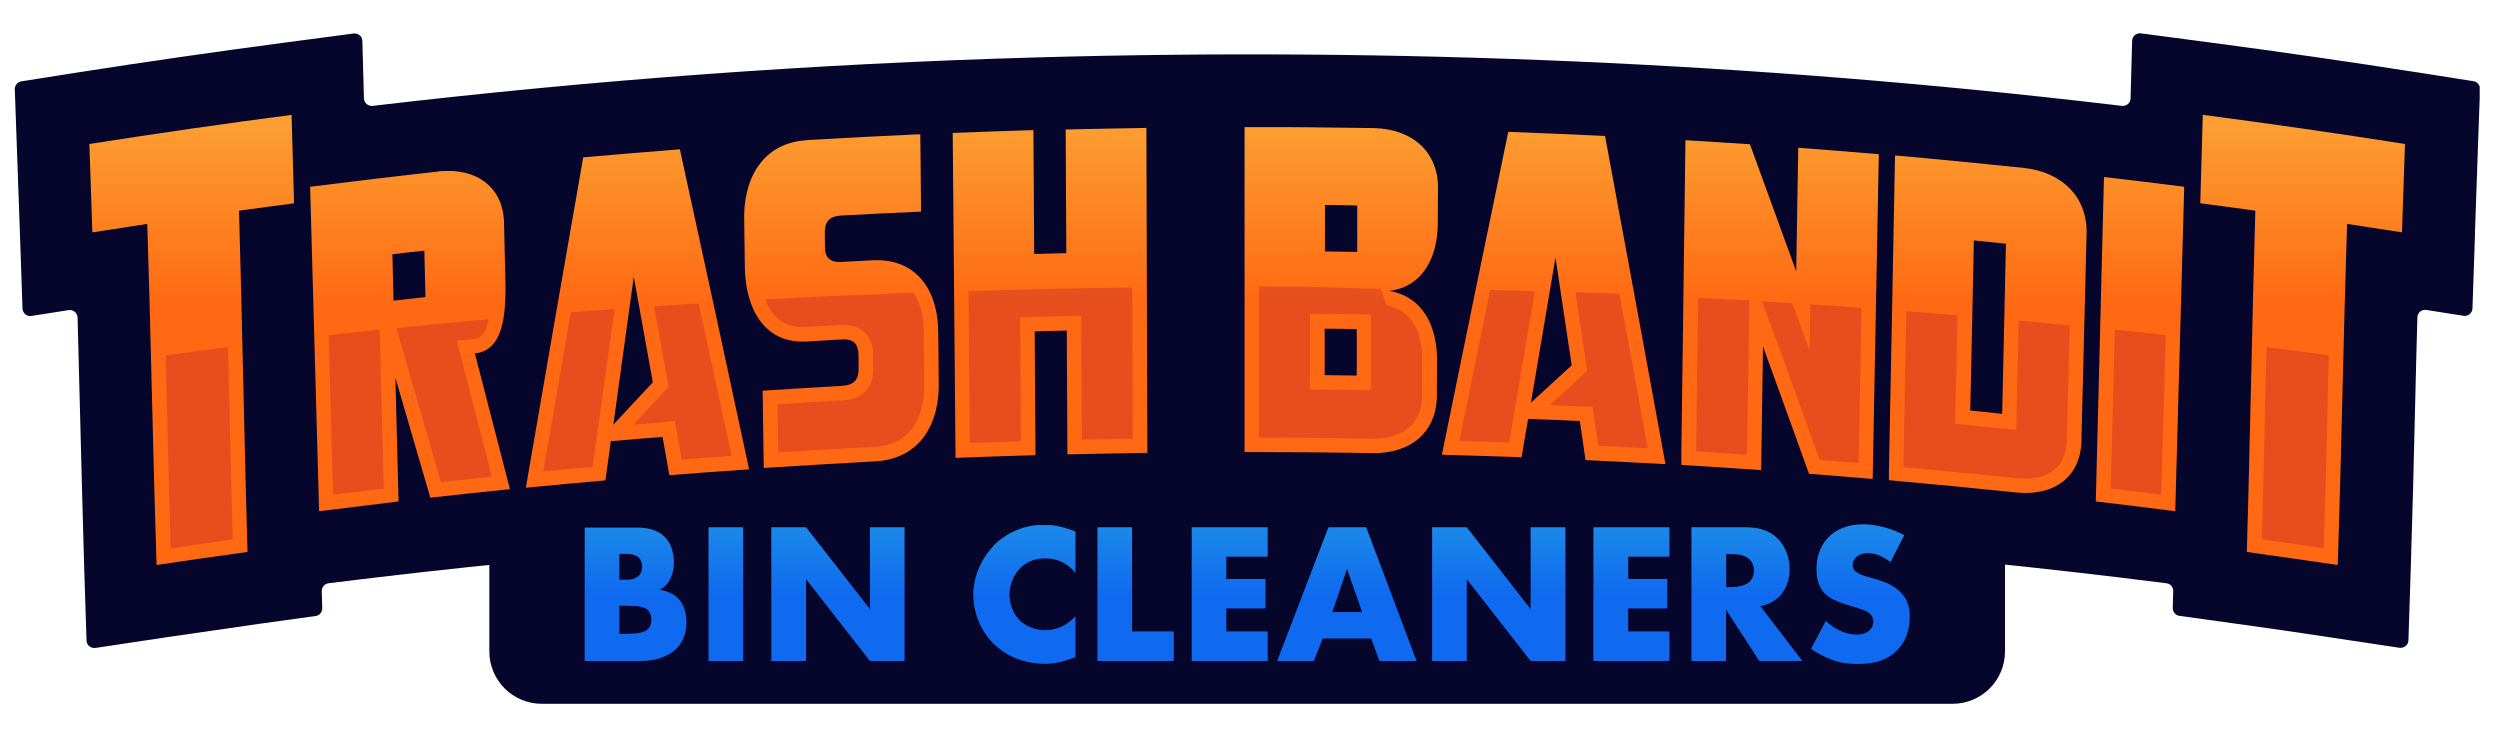
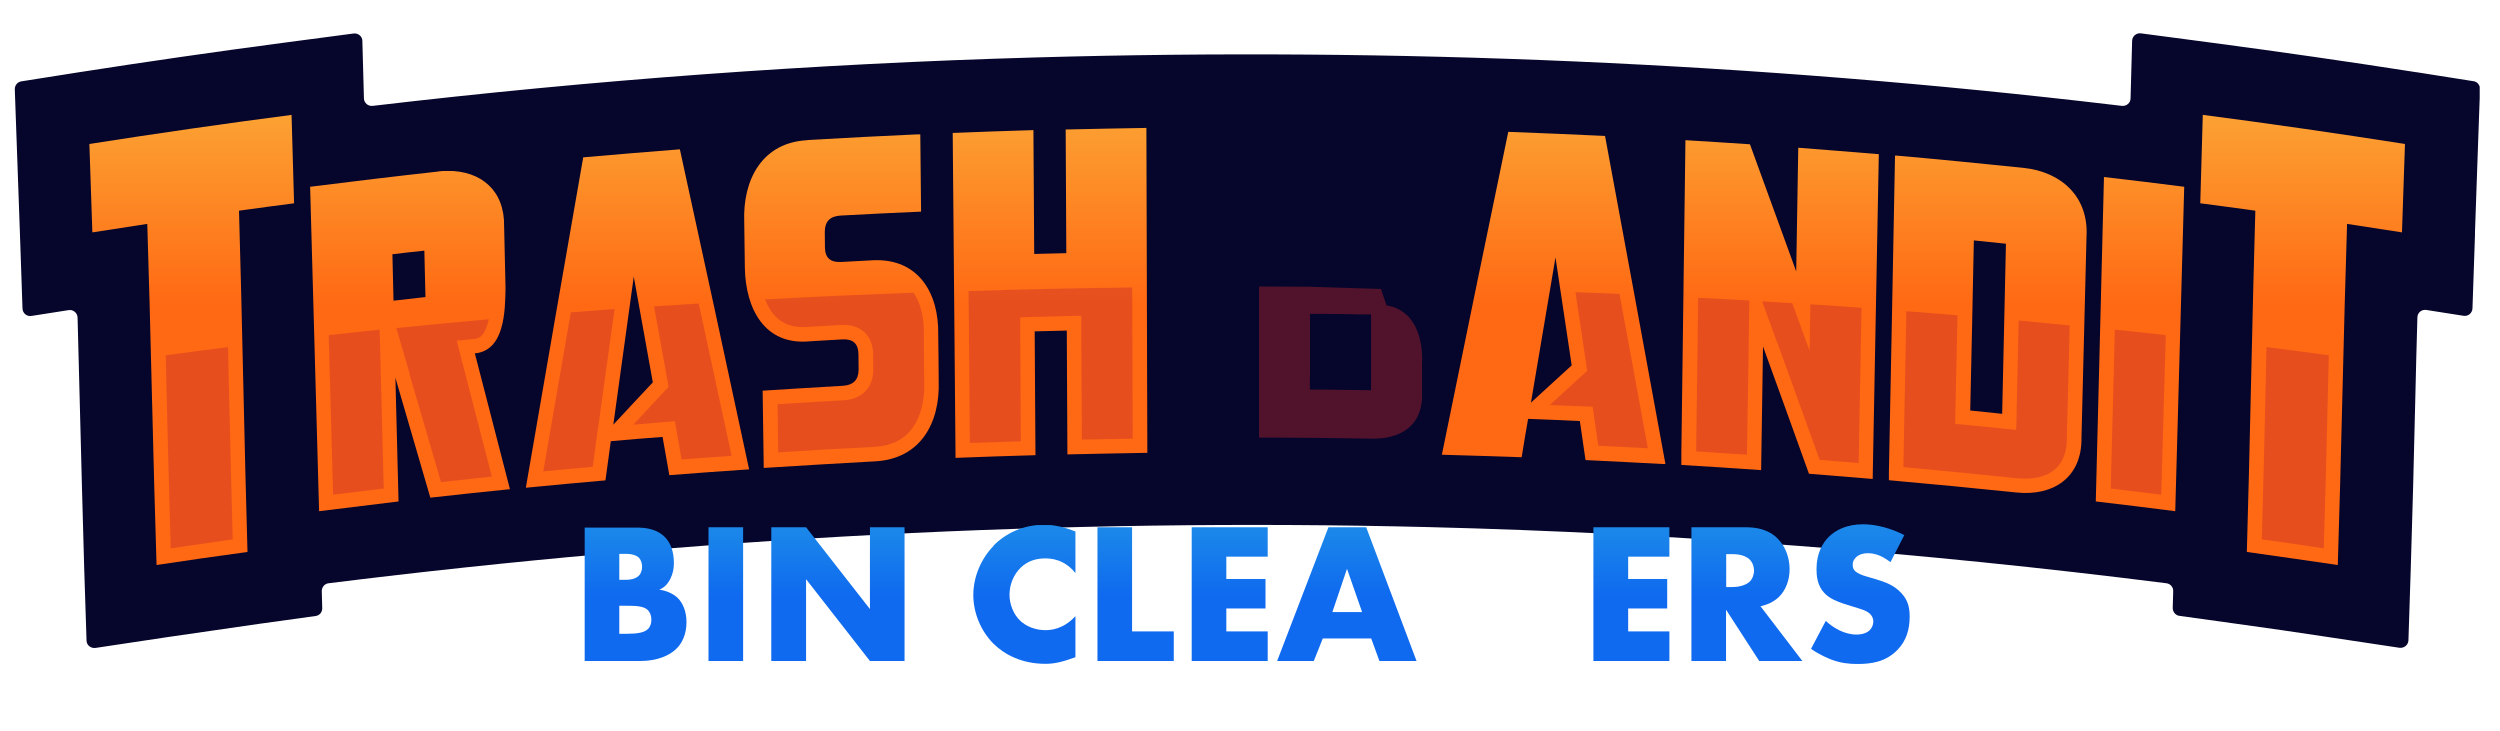
<svg xmlns="http://www.w3.org/2000/svg" xmlns:xlink="http://www.w3.org/1999/xlink" viewBox="0 0 158.89 46.47">
  <defs>
    <style>
      .cls-1 {
        fill: none;
      }

      .cls-2 {
        fill: url(#linear-gradient-8);
      }

      .cls-3 {
        fill: url(#linear-gradient-7);
      }

      .cls-4 {
        fill: url(#linear-gradient-5);
      }

      .cls-5 {
        fill: url(#linear-gradient-6);
      }

      .cls-6 {
        fill: url(#linear-gradient-9);
      }

      .cls-7 {
        fill: url(#linear-gradient-4);
      }

      .cls-8 {
        fill: url(#linear-gradient-3);
      }

      .cls-9 {
        fill: url(#linear-gradient-2);
      }

      .cls-10 {
        mix-blend-mode: multiply;
        opacity: .4;
      }

      .cls-11 {
        fill: url(#linear-gradient);
      }

      .cls-12 {
        isolation: isolate;
      }

      .cls-13 {
        clip-path: url(#clippath-17);
      }

      .cls-14 {
        clip-path: url(#clippath-19);
      }

      .cls-15 {
        clip-path: url(#clippath-11);
      }

      .cls-16 {
        clip-path: url(#clippath-16);
      }

      .cls-17 {
        clip-path: url(#clippath-18);
      }

      .cls-18 {
        clip-path: url(#clippath-10);
      }

      .cls-19 {
        clip-path: url(#clippath-15);
      }

      .cls-20 {
        clip-path: url(#clippath-13);
      }

      .cls-21 {
        clip-path: url(#clippath-14);
      }

      .cls-22 {
        clip-path: url(#clippath-12);
      }

      .cls-23 {
        clip-path: url(#clippath-31);
      }

      .cls-24 {
        clip-path: url(#clippath-32);
      }

      .cls-25 {
        clip-path: url(#clippath-33);
      }

      .cls-26 {
        clip-path: url(#clippath-34);
      }

      .cls-27 {
        clip-path: url(#clippath-35);
      }

      .cls-28 {
        clip-path: url(#clippath-39);
      }

      .cls-29 {
        clip-path: url(#clippath-30);
      }

      .cls-30 {
        clip-path: url(#clippath-36);
      }

      .cls-31 {
        clip-path: url(#clippath-37);
      }

      .cls-32 {
        clip-path: url(#clippath-38);
      }

      .cls-33 {
        clip-path: url(#clippath-27);
      }

      .cls-34 {
        clip-path: url(#clippath-29);
      }

      .cls-35 {
        clip-path: url(#clippath-26);
      }

      .cls-36 {
        clip-path: url(#clippath-28);
      }

      .cls-37 {
        clip-path: url(#clippath-20);
      }

      .cls-38 {
        clip-path: url(#clippath-21);
      }

      .cls-39 {
        clip-path: url(#clippath-22);
      }

      .cls-40 {
        clip-path: url(#clippath-23);
      }

      .cls-41 {
        clip-path: url(#clippath-24);
      }

      .cls-42 {
        clip-path: url(#clippath-25);
      }

      .cls-43 {
        clip-path: url(#clippath-41);
      }

      .cls-44 {
        clip-path: url(#clippath-40);
      }

      .cls-45 {
        clip-path: url(#clippath-1);
      }

      .cls-46 {
        clip-path: url(#clippath-3);
      }

      .cls-47 {
        clip-path: url(#clippath-4);
      }

      .cls-48 {
        clip-path: url(#clippath-7);
      }

      .cls-49 {
        clip-path: url(#clippath-6);
      }

      .cls-50 {
        clip-path: url(#clippath-9);
      }

      .cls-51 {
        clip-path: url(#clippath-8);
      }

      .cls-52 {
        clip-path: url(#clippath-5);
      }

      .cls-53 {
        fill: #06052b;
      }

      .cls-54 {
        fill: url(#linear-gradient-10);
      }

      .cls-55 {
        fill: url(#linear-gradient-11);
      }

      .cls-56 {
        fill: url(#linear-gradient-12);
      }

      .cls-57 {
        fill: url(#linear-gradient-13);
      }

      .cls-58 {
        fill: url(#linear-gradient-19);
      }

      .cls-59 {
        fill: url(#linear-gradient-14);
      }

      .cls-60 {
        fill: url(#linear-gradient-21);
      }

      .cls-61 {
        fill: url(#linear-gradient-20);
      }

      .cls-62 {
        fill: url(#linear-gradient-22);
      }

      .cls-63 {
        fill: url(#linear-gradient-15);
      }

      .cls-64 {
        fill: url(#linear-gradient-16);
      }

      .cls-65 {
        fill: url(#linear-gradient-17);
      }

      .cls-66 {
        fill: url(#linear-gradient-18);
      }

      .cls-67 {
        fill: #c1272d;
      }

      .cls-68 {
        clip-path: url(#clippath);
      }
    </style>
    <clipPath id="clippath">
      <rect class="cls-1" x=".94" y="2.12" width="156.66" height="42.61" />
    </clipPath>
    <clipPath id="clippath-1">
      <rect class="cls-1" x="-1.87" y="-6.46" width="162.28" height="59.76" />
    </clipPath>
    <clipPath id="clippath-3">
      <rect class="cls-1" x="-1.87" y="-6.46" width="162.28" height="59.76" />
    </clipPath>
    <clipPath id="clippath-4">
      <path class="cls-1" d="M5.68,9.15c.06,1.87.13,3.75.19,5.62,1.16-.18,2.33-.36,3.49-.54.2,6,.39,15.69.59,21.68,1.92-.29,3.85-.57,5.78-.83-.18-6-.36-15.69-.54-21.69,1.17-.16,2.33-.32,3.5-.47-.05-1.87-.11-3.75-.16-5.62-4.29.56-8.57,1.18-12.85,1.85" />
    </clipPath>
    <linearGradient id="linear-gradient" x1="-1061.16" y1="216.21" x2="-1061.08" y2="216.21" gradientTransform="translate(-41825.22 205348.59) rotate(90) scale(193.51 -193.51)" gradientUnits="userSpaceOnUse">
      <stop offset="0" stop-color="#fbb03b" />
      <stop offset="1" stop-color="#ff6913" />
    </linearGradient>
    <clipPath id="clippath-5">
      <path class="cls-1" d="M24.93,16.16c.81-.1,1.22-.14,2.04-.23.02.98.05,1.96.07,2.95-.81.09-1.22.14-2.03.23-.02-.98-.05-1.96-.07-2.95M27.87,10.9c-2.72.3-5.45.63-8.16.97.19,6.87.38,13.74.57,20.62,1.68-.21,3.37-.42,5.05-.62-.07-2.62-.13-5.24-.2-7.86.74,2.54,1.48,5.08,2.22,7.62,1.69-.19,3.37-.37,5.06-.54-.74-2.88-1.48-5.75-2.23-8.63,1.92-.18,1.92-2.76,1.95-4.14-.03-1.31-.06-2.62-.09-3.93.04-2.31-1.49-3.53-3.56-3.53-.2,0-.4.01-.61.03" />
    </clipPath>
    <linearGradient id="linear-gradient-2" y1="215.4" x2="-1061.08" y2="215.4" gradientTransform="translate(-41654.24 205348.59) rotate(90) scale(193.51 -193.51)" xlink:href="#linear-gradient" />
    <clipPath id="clippath-6">
      <path class="cls-1" d="M40.28,17.58c.4,2.24.81,4.48,1.21,6.72-.84.9-1.68,1.79-2.51,2.69.43-3.14.87-6.27,1.3-9.41M37.07,9.98c-1.23,7-2.44,14.01-3.65,21.02,1.69-.17,3.38-.32,5.06-.47.14-1,.2-1.49.34-2.49,1.1-.1,2.19-.19,3.29-.27.17.97.26,1.46.43,2.43,1.69-.13,3.38-.26,5.07-.37-1.45-6.78-2.92-13.57-4.4-20.34-2.05.16-4.09.33-6.14.51" />
    </clipPath>
    <linearGradient id="linear-gradient-3" x1="-1061.16" y1="214.55" x2="-1061.08" y2="214.55" gradientTransform="translate(-41476.04 205348.59) rotate(90) scale(193.51 -193.51)" xlink:href="#linear-gradient" />
    <clipPath id="clippath-7">
      <path class="cls-1" d="M51.32,8.91c-2.88.14-4.12,2.51-4.02,5.18.01.98.03,1.97.04,2.95.05,2.55,1.23,4.94,4.15,4.65.81-.05,1.22-.07,2.04-.12.68-.04,1.02.27,1.03.93,0,.39,0,.59.01.98,0,.66-.33,1-1.01,1.04-1.7.1-3.39.2-5.09.31.02,1.64.05,3.28.07,4.91,2.37-.15,4.73-.29,7.1-.42,2.85-.16,4.11-2.42,4.02-5.1,0-.98-.02-1.97-.03-2.95.05-2.66-1.27-4.85-4.13-4.73-.82.04-1.23.06-2.04.11-.68.04-1.03-.27-1.03-.93,0-.39,0-.59-.01-.98,0-.66.33-1,1.01-1.04,1.7-.09,3.41-.18,5.11-.25-.02-1.64-.03-3.28-.05-4.92-2.39.11-4.78.23-7.17.37" />
    </clipPath>
    <linearGradient id="linear-gradient-4" y1="213.79" y2="213.79" gradientTransform="translate(-41316.28 205348.59) rotate(90) scale(193.51 -193.51)" xlink:href="#linear-gradient" />
    <clipPath id="clippath-8">
      <path class="cls-1" d="M67.73,8.22c.01,2.62.03,5.24.04,7.87-.82.02-1.23.03-2.04.05-.02-2.62-.03-5.24-.05-7.87-1.71.05-3.42.11-5.13.18.06,6.88.12,13.77.18,20.65,1.69-.07,3.39-.12,5.08-.17-.02-2.62-.03-5.24-.05-7.87.82-.02,1.22-.03,2.04-.05.01,2.62.03,5.24.04,7.87,1.69-.04,3.39-.07,5.08-.1-.02-6.88-.04-13.77-.06-20.65-1.71.03-3.42.06-5.13.1" />
    </clipPath>
    <linearGradient id="linear-gradient-5" x1="-1061.16" y1="213.02" x2="-1061.08" y2="213.02" gradientTransform="translate(-41152.98 205348.59) rotate(90) scale(193.51 -193.51)" xlink:href="#linear-gradient" />
    <clipPath id="clippath-9">
-       <path class="cls-1" d="M84.19,23.84c0-.98,0-1.97,0-2.95.82,0,1.22.01,2.04.03,0,.98,0,1.97,0,2.95-.81-.01-1.22-.02-2.04-.03M84.21,15.98c0-.98,0-1.97,0-2.95.82,0,1.23.01,2.05.03,0,.98,0,1.97,0,2.95-.82-.01-1.23-.02-2.04-.03M79.1,28.73c2.71,0,5.42.02,8.13.07,2.4.04,4.17-1.33,4.09-3.85,0-.79,0-1.18.01-1.97.04-2.07-.8-4.12-3.04-4.49,2.25-.28,3.1-2.3,3.09-4.36,0-.79,0-1.18.01-1.97.11-2.53-1.67-3.97-4.08-4.02-2.74-.04-5.47-.07-8.21-.07,0,6.88,0,13.77,0,20.65" />
-     </clipPath>
+       </clipPath>
    <linearGradient id="linear-gradient-6" x1="-1061.16" y1="211.93" x2="-1061.08" y2="211.93" gradientTransform="translate(-40924.88 205348.59) rotate(90) scale(193.51 -193.51)" xlink:href="#linear-gradient" />
    <clipPath id="clippath-10">
      <path class="cls-1" d="M98.86,16.36c.34,2.29.69,4.57,1.03,6.86-.86.79-1.73,1.58-2.59,2.37.52-3.08,1.04-6.16,1.56-9.23M91.63,28.9c1.69.05,3.39.1,5.08.16.16-.98.24-1.47.41-2.44,1.1.04,2.2.09,3.29.14.14.99.22,1.49.36,2.48,1.69.08,3.38.17,5.08.26-1.27-6.96-2.55-13.91-3.84-20.86-2.05-.1-4.1-.18-6.15-.26-1.42,6.84-2.83,13.68-4.22,20.52" />
    </clipPath>
    <linearGradient id="linear-gradient-7" y1="211.14" y2="211.14" gradientTransform="translate(-40758.49 205348.59) rotate(90) scale(193.51 -193.51)" xlink:href="#linear-gradient" />
    <clipPath id="clippath-11">
      <path class="cls-1" d="M106.86,29.55c1.69.1,3.38.21,5.07.33.04-2.62.08-5.24.12-7.86.98,2.69,1.95,5.39,2.92,8.09,1.35.11,2.7.22,4.05.33.13-6.88.26-13.76.39-20.64-1.71-.14-3.41-.28-5.12-.41-.04,2.62-.09,5.24-.13,7.86-.98-2.7-1.96-5.39-2.94-8.08-1.37-.09-2.73-.18-4.1-.26-.09,6.88-.18,13.76-.27,20.64" />
    </clipPath>
    <linearGradient id="linear-gradient-8" x1="-1061.16" y1="210.3" x2="-1061.08" y2="210.3" gradientTransform="translate(-40581.01 205348.59) rotate(90) scale(193.51 -193.51)" xlink:href="#linear-gradient" />
    <clipPath id="clippath-12">
      <path class="cls-1" d="M125.22,26.09c.08-3.6.16-7.2.23-10.81.82.08,1.22.12,2.04.21-.08,3.6-.16,7.2-.24,10.81-.81-.08-1.22-.12-2.03-.21M120.05,30.52c2.7.24,5.4.5,8.1.78,2.37.25,4.18-.97,4.14-3.48.11-4.26.21-8.51.32-12.77.15-2.53-1.58-4.12-3.99-4.38-2.72-.28-5.45-.55-8.18-.79-.13,6.88-.26,13.76-.4,20.64" />
    </clipPath>
    <linearGradient id="linear-gradient-9" x1="-1061.16" y1="209.53" x2="-1061.08" y2="209.53" gradientTransform="translate(-40418.44 205348.59) rotate(90) scale(193.51 -193.51)" xlink:href="#linear-gradient" />
    <clipPath id="clippath-13">
      <path class="cls-1" d="M133.2,31.87c1.69.2,3.37.4,5.05.62.19-6.87.38-13.74.57-20.62-1.7-.22-3.4-.42-5.1-.62-.17,6.87-.35,13.75-.52,20.62" />
    </clipPath>
    <linearGradient id="linear-gradient-10" x1="-1061.16" y1="208.96" x2="-1061.08" y2="208.96" gradientTransform="translate(-40299.09 205348.59) rotate(90) scale(193.51 -193.51)" xlink:href="#linear-gradient" />
    <clipPath id="clippath-14">
      <path class="cls-1" d="M139.84,12.92c1.17.15,2.33.31,3.5.47-.18,6-.36,15.69-.54,21.69,1.93.27,3.85.55,5.78.83.2-6,.39-15.69.59-21.68,1.16.18,2.33.36,3.49.54.06-1.87.13-3.75.19-5.62-4.28-.67-8.56-1.29-12.85-1.85-.05,1.87-.11,3.75-.16,5.62" />
    </clipPath>
    <linearGradient id="linear-gradient-11" y1="208.36" y2="208.36" gradientTransform="translate(-40171.74 205348.59) rotate(90) scale(193.51 -193.51)" xlink:href="#linear-gradient" />
    <clipPath id="clippath-15">
      <path class="cls-1" d="M39.36,38.5h.46c.55,0,1.1.01,1.36.28.13.13.22.34.22.61,0,.24-.08.43-.18.55-.24.28-.75.34-1.36.34h-.5v-1.78ZM39.36,35.2h.41c.43,0,.7.11.84.25.13.14.2.36.2.57,0,.19-.06.42-.2.56-.23.24-.61.27-.84.27h-.41v-1.66ZM37.16,33.51v8.5h3.54c1.04,0,1.85-.33,2.31-.8.32-.32.62-.87.62-1.67,0-.68-.23-1.22-.57-1.55-.27-.25-.71-.46-1.16-.51.32-.14.51-.33.69-.66.18-.36.24-.68.24-1.04,0-.75-.23-1.27-.52-1.59-.52-.57-1.25-.66-1.86-.66h-3.29Z" />
    </clipPath>
    <linearGradient id="linear-gradient-12" x1="-1062.05" y1="217.13" x2="-1061.96" y2="217.13" gradientTransform="translate(-22618.65 110863.98) rotate(90) scale(104.36 -104.36)" gradientUnits="userSpaceOnUse">
      <stop offset="0" stop-color="#29abe2" />
      <stop offset="1" stop-color="#0f6aef" />
    </linearGradient>
    <clipPath id="clippath-16">
      <rect class="cls-1" x="45.03" y="33.51" width="2.2" height="8.5" />
    </clipPath>
    <linearGradient id="linear-gradient-13" x1="-1062.05" y1="216.51" x2="-1061.96" y2="216.51" gradientTransform="translate(-22547.9 110863.98) rotate(90) scale(104.36 -104.36)" xlink:href="#linear-gradient-12" />
    <clipPath id="clippath-17">
      <polygon class="cls-1" points="55.29 33.51 55.29 38.71 51.23 33.51 49.02 33.51 49.02 42.01 51.23 42.01 51.23 36.81 55.29 42.01 57.49 42.01 57.49 33.51 55.29 33.51" />
    </clipPath>
    <linearGradient id="linear-gradient-14" y1="215.73" y2="215.73" gradientTransform="translate(-22460.13 110863.98) rotate(90) scale(104.36 -104.36)" xlink:href="#linear-gradient-12" />
    <clipPath id="clippath-18">
      <path class="cls-1" d="M63.15,34.69c-.76.78-1.29,1.92-1.29,3.13,0,1.11.46,2.27,1.29,3.1.7.69,1.81,1.27,3.29,1.27.55,0,1.03-.1,1.91-.42v-2.61c-.78.85-1.59.89-1.92.89-.62,0-1.21-.24-1.58-.59-.45-.42-.69-1.07-.69-1.66s.22-1.26.74-1.75c.41-.37.89-.56,1.53-.56.37,0,1.21.05,1.92.93v-2.64c-.92-.37-1.58-.43-1.99-.43-1.33,0-2.46.56-3.21,1.32" />
    </clipPath>
    <linearGradient id="linear-gradient-15" y1="214.45" y2="214.45" gradientTransform="translate(-22314.09 110863.98) rotate(90) scale(104.36 -104.36)" xlink:href="#linear-gradient-12" />
    <clipPath id="clippath-19">
      <polygon class="cls-1" points="69.75 33.51 69.75 42.01 74.61 42.01 74.61 40.13 71.95 40.13 71.95 33.51 69.75 33.51" />
    </clipPath>
    <linearGradient id="linear-gradient-16" y1="213.68" y2="213.68" gradientTransform="translate(-22226.93 110863.98) rotate(90) scale(104.36 -104.36)" xlink:href="#linear-gradient-12" />
    <clipPath id="clippath-20">
      <polygon class="cls-1" points="75.74 33.51 75.74 42.01 80.57 42.01 80.57 40.13 77.94 40.13 77.94 38.67 80.43 38.67 80.43 36.8 77.94 36.8 77.94 35.38 80.57 35.38 80.57 33.51 75.74 33.51" />
    </clipPath>
    <linearGradient id="linear-gradient-17" y1="213.03" y2="213.03" gradientTransform="translate(-22153.29 110863.98) rotate(90) scale(104.36 -104.36)" xlink:href="#linear-gradient-12" />
    <clipPath id="clippath-21">
      <path class="cls-1" d="M85.61,36.15l.96,2.75h-1.89l.93-2.75ZM84.43,33.51l-3.26,8.5h2.33l.57-1.43h3.08l.52,1.43h2.36l-3.2-8.5h-2.41Z" />
    </clipPath>
    <linearGradient id="linear-gradient-18" y1="212.22" y2="212.22" gradientTransform="translate(-22061.5 110863.98) rotate(90) scale(104.36 -104.36)" xlink:href="#linear-gradient-12" />
    <clipPath id="clippath-22">
      <polygon class="cls-1" points="97.28 33.51 97.28 38.71 93.22 33.51 91.02 33.51 91.02 42.01 93.22 42.01 93.22 36.81 97.28 42.01 99.49 42.01 99.49 33.51 97.28 33.51" />
    </clipPath>
    <linearGradient id="linear-gradient-19" y1="211.18" y2="211.18" gradientTransform="translate(-21942.55 110863.98) rotate(90) scale(104.36 -104.36)" xlink:href="#linear-gradient-12" />
    <clipPath id="clippath-23">
      <polygon class="cls-1" points="101.27 33.51 101.27 42.01 106.1 42.01 106.1 40.13 103.48 40.13 103.48 38.67 105.96 38.67 105.96 36.8 103.48 36.8 103.48 35.38 106.1 35.38 106.1 33.51 101.27 33.51" />
    </clipPath>
    <linearGradient id="linear-gradient-20" y1="210.26" y2="210.26" gradientTransform="translate(-21838.59 110863.98) rotate(90) scale(104.36 -104.36)" xlink:href="#linear-gradient-12" />
    <clipPath id="clippath-24">
      <path class="cls-1" d="M109.71,35.22h.42c.48,0,.85.13,1.06.33.19.18.29.46.29.71,0,.27-.11.55-.28.71-.27.25-.74.34-1.07.34h-.42v-2.1ZM107.5,33.51v8.5h2.2v-3.26l2.11,3.26h2.74l-2.66-3.48c.39-.08.84-.27,1.17-.59.42-.41.68-1.04.68-1.77,0-.68-.24-1.41-.73-1.91-.62-.65-1.44-.75-2.08-.75h-3.44Z" />
    </clipPath>
    <linearGradient id="linear-gradient-21" y1="209.46" y2="209.46" gradientTransform="translate(-21748.06 110863.98) rotate(90) scale(104.36 -104.36)" xlink:href="#linear-gradient-12" />
    <clipPath id="clippath-25">
      <path class="cls-1" d="M116.23,34.12c-.37.37-.78,1.01-.78,2.05,0,.43.05,1.03.48,1.5.34.38.87.57,1.22.69l.57.18c.55.17.88.25,1.1.45.18.15.24.34.24.51,0,.22-.09.41-.22.54-.14.15-.41.29-.85.29-.76,0-1.48-.42-1.95-.87l-.94,1.78c.61.42,1.15.62,1.29.68.62.23,1.13.28,1.67.28.9,0,1.78-.14,2.51-.87.61-.61.8-1.36.8-2.14,0-.59-.11-1.06-.55-1.52-.45-.48-1.01-.68-1.54-.84l-.68-.2c-.52-.15-.68-.31-.74-.38-.09-.11-.11-.23-.11-.38,0-.19.09-.33.22-.46.22-.2.51-.25.73-.25.29,0,.79.05,1.45.57l.88-1.72c-.8-.42-1.78-.69-2.62-.69-1.03,0-1.75.37-2.18.8" />
    </clipPath>
    <linearGradient id="linear-gradient-22" y1="208.68" x2="-1061.96" y2="208.68" gradientTransform="translate(-21659.18 110863.98) rotate(90) scale(104.36 -104.36)" xlink:href="#linear-gradient-12" />
    <clipPath id="clippath-26">
      <rect class="cls-1" x="-1.87" y="-6.46" width="162.28" height="59.76" />
    </clipPath>
    <clipPath id="clippath-27">
      <rect class="cls-1" x="10.52" y="22.06" width="4.26" height="12.79" />
    </clipPath>
    <clipPath id="clippath-28">
      <rect class="cls-1" x="25.17" y="20.29" width="6.08" height="10.35" />
    </clipPath>
    <clipPath id="clippath-29">
      <rect class="cls-1" x="20.9" y="20.96" width="3.49" height="10.49" />
    </clipPath>
    <clipPath id="clippath-30">
      <rect class="cls-1" x="34.54" y="19.64" width="4.52" height="10.32" />
    </clipPath>
    <clipPath id="clippath-31">
      <rect class="cls-1" x="40.25" y="19.28" width="6.24" height="9.92" />
    </clipPath>
    <clipPath id="clippath-32">
      <rect class="cls-1" x="48.62" y="18.6" width="10.12" height="10.16" />
    </clipPath>
    <clipPath id="clippath-33">
      <rect class="cls-1" x="61.56" y="18.26" width="10.43" height="9.89" />
    </clipPath>
    <clipPath id="clippath-34">
      <rect class="cls-1" x="80.02" y="18.21" width="10.38" height="9.67" />
    </clipPath>
    <clipPath id="clippath-35">
      <rect class="cls-1" x="98.5" y="18.59" width="6.23" height="9.92" />
    </clipPath>
    <clipPath id="clippath-36">
      <rect class="cls-1" x="92.76" y="18.42" width="4.8" height="9.69" />
    </clipPath>
    <clipPath id="clippath-37">
      <rect class="cls-1" x="107.8" y="18.93" width="3.38" height="9.96" />
    </clipPath>
    <clipPath id="clippath-38">
      <rect class="cls-1" x="112" y="19.15" width="6.31" height="10.28" />
    </clipPath>
    <clipPath id="clippath-39">
      <rect class="cls-1" x="120.99" y="19.77" width="10.56" height="10.65" />
    </clipPath>
    <clipPath id="clippath-40">
      <rect class="cls-1" x="134.15" y="20.96" width="3.49" height="10.49" />
    </clipPath>
    <clipPath id="clippath-41">
      <rect class="cls-1" x="143.75" y="22.06" width="4.26" height="12.79" />
    </clipPath>
  </defs>
  <g class="cls-12">
    <g id="logo">
      <g class="cls-68">
        <g class="cls-45">
          <g class="cls-46">
-             <path class="cls-53" d="M124.1,44.73H34.43c-1.84,0-3.33-1.49-3.33-3.33v-8.34c0-1.84,1.49-3.33,3.33-3.33h89.67c1.84,0,3.33,1.49,3.33,3.33v8.34c0,1.84-1.49,3.33-3.33,3.33" />
            <path class="cls-53" d="M153.57,4.59c-4.29-.67-8.66-1.3-12.96-1.87l-4.54-.6c-.29-.04-.55.18-.56.47l-.1,3.66c0,.29-.26.51-.55.48-.2-.02-.39-.05-.59-.07-22.69-2.68-45.59-3.66-68.42-3.01-14.09.4-28.17,1.43-42.17,3.08-.29.03-.54-.19-.55-.47l-.1-3.66c0-.29-.27-.51-.56-.47l-4.54.6c-4.31.57-8.67,1.2-12.96,1.87l-3.61.57c-.25.04-.42.25-.42.5l.13,3.65.1,2.81.1,2.81.16,4.67c.01.3.28.52.57.47l2.36-.37c.29-.05.56.18.57.47.04,1.64.09,3.34.13,5.02.1,3.86.2,7.86.29,10.88l.15,4.63c0,.29.27.51.57.47l4.59-.69c1.9-.28,3.83-.56,5.73-.83,0,0,2.61-.36,3.67-.51.25-.03.43-.25.42-.5-.01-.36-.02-.72-.03-1.08,0-.25.18-.47.43-.5,23.19-2.89,46.54-4.15,69.9-3.57,15.69.39,31.34,1.6,46.91,3.57.25.03.44.25.43.5l-.03,1.07c0,.25.18.47.42.5l3.67.51c1.9.26,3.83.54,5.73.83l4.59.69c.29.04.56-.18.57-.47l.15-4.63c.1-3.02.2-7.01.29-10.88.04-1.68.08-3.39.13-5.02,0-.3.28-.52.57-.47l2.36.37c.29.05.56-.17.57-.47l.16-4.67v-.18s.19-5.44.19-5.44l.13-3.65c0-.25-.17-.47-.42-.5l-3.61-.57Z" />
          </g>
          <g class="cls-47">
            <rect class="cls-11" x="5.68" y="7.3" width="13.01" height="28.62" />
          </g>
          <g class="cls-52">
            <rect class="cls-9" x="19.71" y="10.87" width="12.71" height="21.62" />
          </g>
          <g class="cls-49">
            <rect class="cls-8" x="33.43" y="9.47" width="14.19" height="21.53" />
          </g>
          <g class="cls-48">
            <rect class="cls-7" x="47.2" y="8.54" width="12.56" height="21.21" />
          </g>
          <g class="cls-51">
            <rect class="cls-4" x="60.55" y="8.13" width="12.37" height="20.98" />
          </g>
          <g class="cls-50">
            <rect class="cls-5" x="79.09" y="8.08" width="12.39" height="20.76" />
          </g>
          <g class="cls-18">
            <rect class="cls-3" x="91.63" y="8.37" width="14.22" height="21.12" />
          </g>
          <g class="cls-15">
            <rect class="cls-2" x="106.86" y="8.91" width="12.55" height="21.53" />
          </g>
          <g class="cls-22">
            <rect class="cls-6" x="120.05" y="9.89" width="12.71" height="21.67" />
          </g>
          <g class="cls-20">
            <rect class="cls-54" x="133.2" y="11.25" width="5.62" height="21.24" />
          </g>
          <g class="cls-21">
            <rect class="cls-55" x="139.84" y="7.3" width="13.01" height="28.62" />
          </g>
          <g class="cls-19">
            <rect class="cls-56" x="37.16" y="33.51" width="6.47" height="8.5" />
          </g>
          <g class="cls-16">
            <rect class="cls-57" x="45.03" y="33.51" width="2.2" height="8.5" />
          </g>
          <g class="cls-13">
            <rect class="cls-59" x="49.02" y="33.51" width="8.47" height="8.5" />
          </g>
          <g class="cls-17">
            <rect class="cls-63" x="61.86" y="33.37" width="6.49" height="8.83" />
          </g>
          <g class="cls-14">
            <rect class="cls-64" x="69.75" y="33.51" width="4.85" height="8.5" />
          </g>
          <g class="cls-37">
            <rect class="cls-65" x="75.74" y="33.51" width="4.83" height="8.5" />
          </g>
          <g class="cls-38">
            <rect class="cls-66" x="81.17" y="33.51" width="8.87" height="8.5" />
          </g>
          <g class="cls-39">
-             <rect class="cls-58" x="91.02" y="33.51" width="8.47" height="8.5" />
-           </g>
+             </g>
          <g class="cls-40">
            <rect class="cls-61" x="101.27" y="33.51" width="4.83" height="8.5" />
          </g>
          <g class="cls-41">
            <rect class="cls-60" x="107.5" y="33.51" width="7.06" height="8.5" />
          </g>
          <g class="cls-42">
            <rect class="cls-62" x="115.11" y="33.32" width="6.27" height="8.88" />
          </g>
          <g class="cls-35">
            <g class="cls-10">
              <g class="cls-33">
                <path class="cls-67" d="M10.85,34.85c1.31-.19,2.63-.38,3.94-.57-.08-2.89-.16-6.51-.25-10.02-.02-.73-.03-1.47-.05-2.2-1.33.17-2.65.34-3.96.52.02.82.04,1.65.06,2.47.09,3.43.17,6.95.26,9.8" />
              </g>
            </g>
            <g class="cls-10">
              <g class="cls-36">
                <path class="cls-67" d="M26.02,23.76c.67,2.28,1.34,4.59,2.01,6.88,1.07-.12,2.15-.23,3.23-.35-.65-2.53-1.31-5.07-1.96-7.59l-.27-1.05,1.08-.1c.32-.03.64-.16.87-.92.03-.11.06-.22.09-.34-1.98.18-3.94.36-5.88.56l.85,2.91Z" />
              </g>
            </g>
            <g class="cls-10">
              <g class="cls-34">
                <path class="cls-67" d="M24.39,31.05l-.08-3.04-.1-3.98-.08-3.08c-1.09.11-2.16.23-3.24.35l.28,10.14c1.07-.13,2.14-.26,3.21-.39" />
              </g>
            </g>
            <g class="cls-10">
              <g class="cls-29">
                <path class="cls-67" d="M37.67,29.67c.08-.58.14-1.04.24-1.76l.1-.73h.01s.04-.32.04-.32c.33-2.39.66-4.81,1-7.22-.93.07-1.85.14-2.78.21-.59,3.37-1.17,6.75-1.75,10.11,1.04-.1,2.09-.2,3.13-.29" />
              </g>
            </g>
            <g class="cls-10">
              <g class="cls-23">
                <path class="cls-67" d="M42.41,24.13l.08.46-.32.34c-.64.68-1.28,1.37-1.92,2.06.6-.05,1.2-.1,1.8-.15l.84-.07.15.83c.12.66.19,1.09.28,1.6,1.06-.08,2.12-.16,3.18-.23-.69-3.22-1.39-6.45-2.09-9.68-.95.06-1.89.12-2.84.18.28,1.56.56,3.11.84,4.67" />
              </g>
            </g>
            <g class="cls-10">
              <g class="cls-24">
                <path class="cls-67" d="M51.03,20.79c.12,0,.24,0,.37-.02h.02s.02,0,.02,0c.82-.05,1.22-.07,2.04-.12.05,0,.11,0,.16,0,1.11,0,1.83.72,1.85,1.84v.49s.01.49.01.49c.01,1.15-.71,1.91-1.88,1.97-1.39.08-2.8.16-4.2.25l.04,3.06c2.04-.13,4.1-.25,6.14-.35,1.06-.06,1.87-.47,2.41-1.22.52-.73.77-1.74.73-2.93h0s0-.02,0-.02l-.02-1.97v-.98s0-.01,0-.01h0c.02-1.09-.21-2.01-.66-2.67-3.18.12-6.32.26-9.43.43.1.27.23.52.37.73.47.69,1.14,1.03,2.03,1.03" />
              </g>
            </g>
            <g class="cls-10">
              <g class="cls-25">
                <path class="cls-67" d="M64.88,28.03l-.04-6.96v-.9s.9-.03.9-.03c.82-.02,1.22-.03,2.04-.05l.94-.02v.94s.04,6.93.04,6.93c1.08-.02,2.16-.04,3.23-.06l-.03-9.61c-3.5.04-6.97.12-10.4.23l.08,9.66c1.08-.04,2.16-.08,3.23-.11" />
              </g>
            </g>
            <g class="cls-10">
              <g class="cls-26">
                <path class="cls-67" d="M87.24,27.88s.05,0,.08,0c1.01,0,1.85-.3,2.38-.85.48-.5.71-1.18.68-2.04v-.02s0-.02,0-.02v-1.97s.01,0,.01,0h0c.02-.96-.17-3.22-2.27-3.57l-.35-1.04-4.72-.15c-1.01,0-2.03-.01-3.05-.01v9.6c2.4,0,4.83.03,7.22.07M83.26,23.84v-1.48s0-1.48,0-1.48v-.93s.93,0,.93,0c.82,0,1.22.01,2.04.03h.91s0,.93,0,.93v1.47s0,1.48,0,1.48v.94s-.94-.01-.94-.01c-.82-.01-1.22-.02-2.03-.03h-.92s0-.93,0-.93Z" />
              </g>
            </g>
            <g class="cls-10">
              <g class="cls-27">
                <path class="cls-67" d="M100.8,23.08l.07.49-.36.33c-.67.61-1.34,1.23-2.01,1.84.65.03,1.31.06,1.96.08l.76.03.11.76c.1.71.17,1.16.25,1.72,1.05.05,2.1.11,3.15.16-.59-3.26-1.2-6.53-1.8-9.81-.93-.04-1.87-.08-2.8-.11.22,1.5.45,3,.67,4.49" />
              </g>
            </g>
            <g class="cls-10">
              <g class="cls-30">
-                 <path class="cls-67" d="M95.93,28.11c.09-.53.16-.97.27-1.64l.13-.8h.01s.04-.22.04-.22c.39-2.3.78-4.63,1.17-6.94-.94-.03-1.89-.06-2.84-.08-.66,3.2-1.32,6.4-1.96,9.59,1.06.03,2.12.07,3.17.1" />
-               </g>
+                 </g>
            </g>
            <g class="cls-10">
              <g class="cls-31">
                <path class="cls-67" d="M111.03,28.89l.11-6.89.04-2.9c-1.08-.06-2.16-.12-3.25-.17l-.13,9.76c1.07.07,2.15.14,3.23.21" />
              </g>
            </g>
            <g class="cls-10">
              <g class="cls-32">
                <path class="cls-67" d="M112.93,21.7c.9,2.49,1.82,5.02,2.72,7.53.82.07,1.65.13,2.48.2l.18-9.87c-1.08-.08-2.16-.15-3.25-.22l-.05,2.95-1.1-3.02c-.64-.04-1.28-.08-1.92-.12l.93,2.55Z" />
              </g>
            </g>
            <g class="cls-10">
              <g class="cls-28">
                <path class="cls-67" d="M128.24,30.39c.17.02.33.03.49.03.85,0,1.54-.24,1.99-.7.43-.44.65-1.07.64-1.87v-.02s0-.02,0-.02l.13-5.04.05-2.09c-1.07-.1-2.15-.21-3.24-.31l-.13,5.57v.38s-.03,1-.03,1l-1-.1c-.81-.08-1.21-.12-2.03-.2l-.85-.08.02-.86.13-6.04c-1.08-.09-2.16-.18-3.25-.26l-.19,9.91c2.41.22,4.85.46,7.26.71" />
              </g>
            </g>
            <g class="cls-10">
              <g class="cls-44">
                <path class="cls-67" d="M137.36,31.44l.18-6.31.11-3.83c-1.07-.12-2.15-.24-3.24-.35l-.26,10.1c1.07.13,2.14.26,3.21.39" />
              </g>
            </g>
            <g class="cls-10">
              <g class="cls-43">
                <path class="cls-67" d="M143.75,34.28c1.31.18,2.63.37,3.94.57.09-2.84.18-6.37.26-9.8.02-.82.04-1.65.06-2.47-1.31-.18-2.63-.35-3.96-.52-.02.73-.03,1.47-.05,2.2-.08,3.51-.16,7.14-.25,10.02" />
              </g>
            </g>
          </g>
        </g>
      </g>
    </g>
  </g>
</svg>